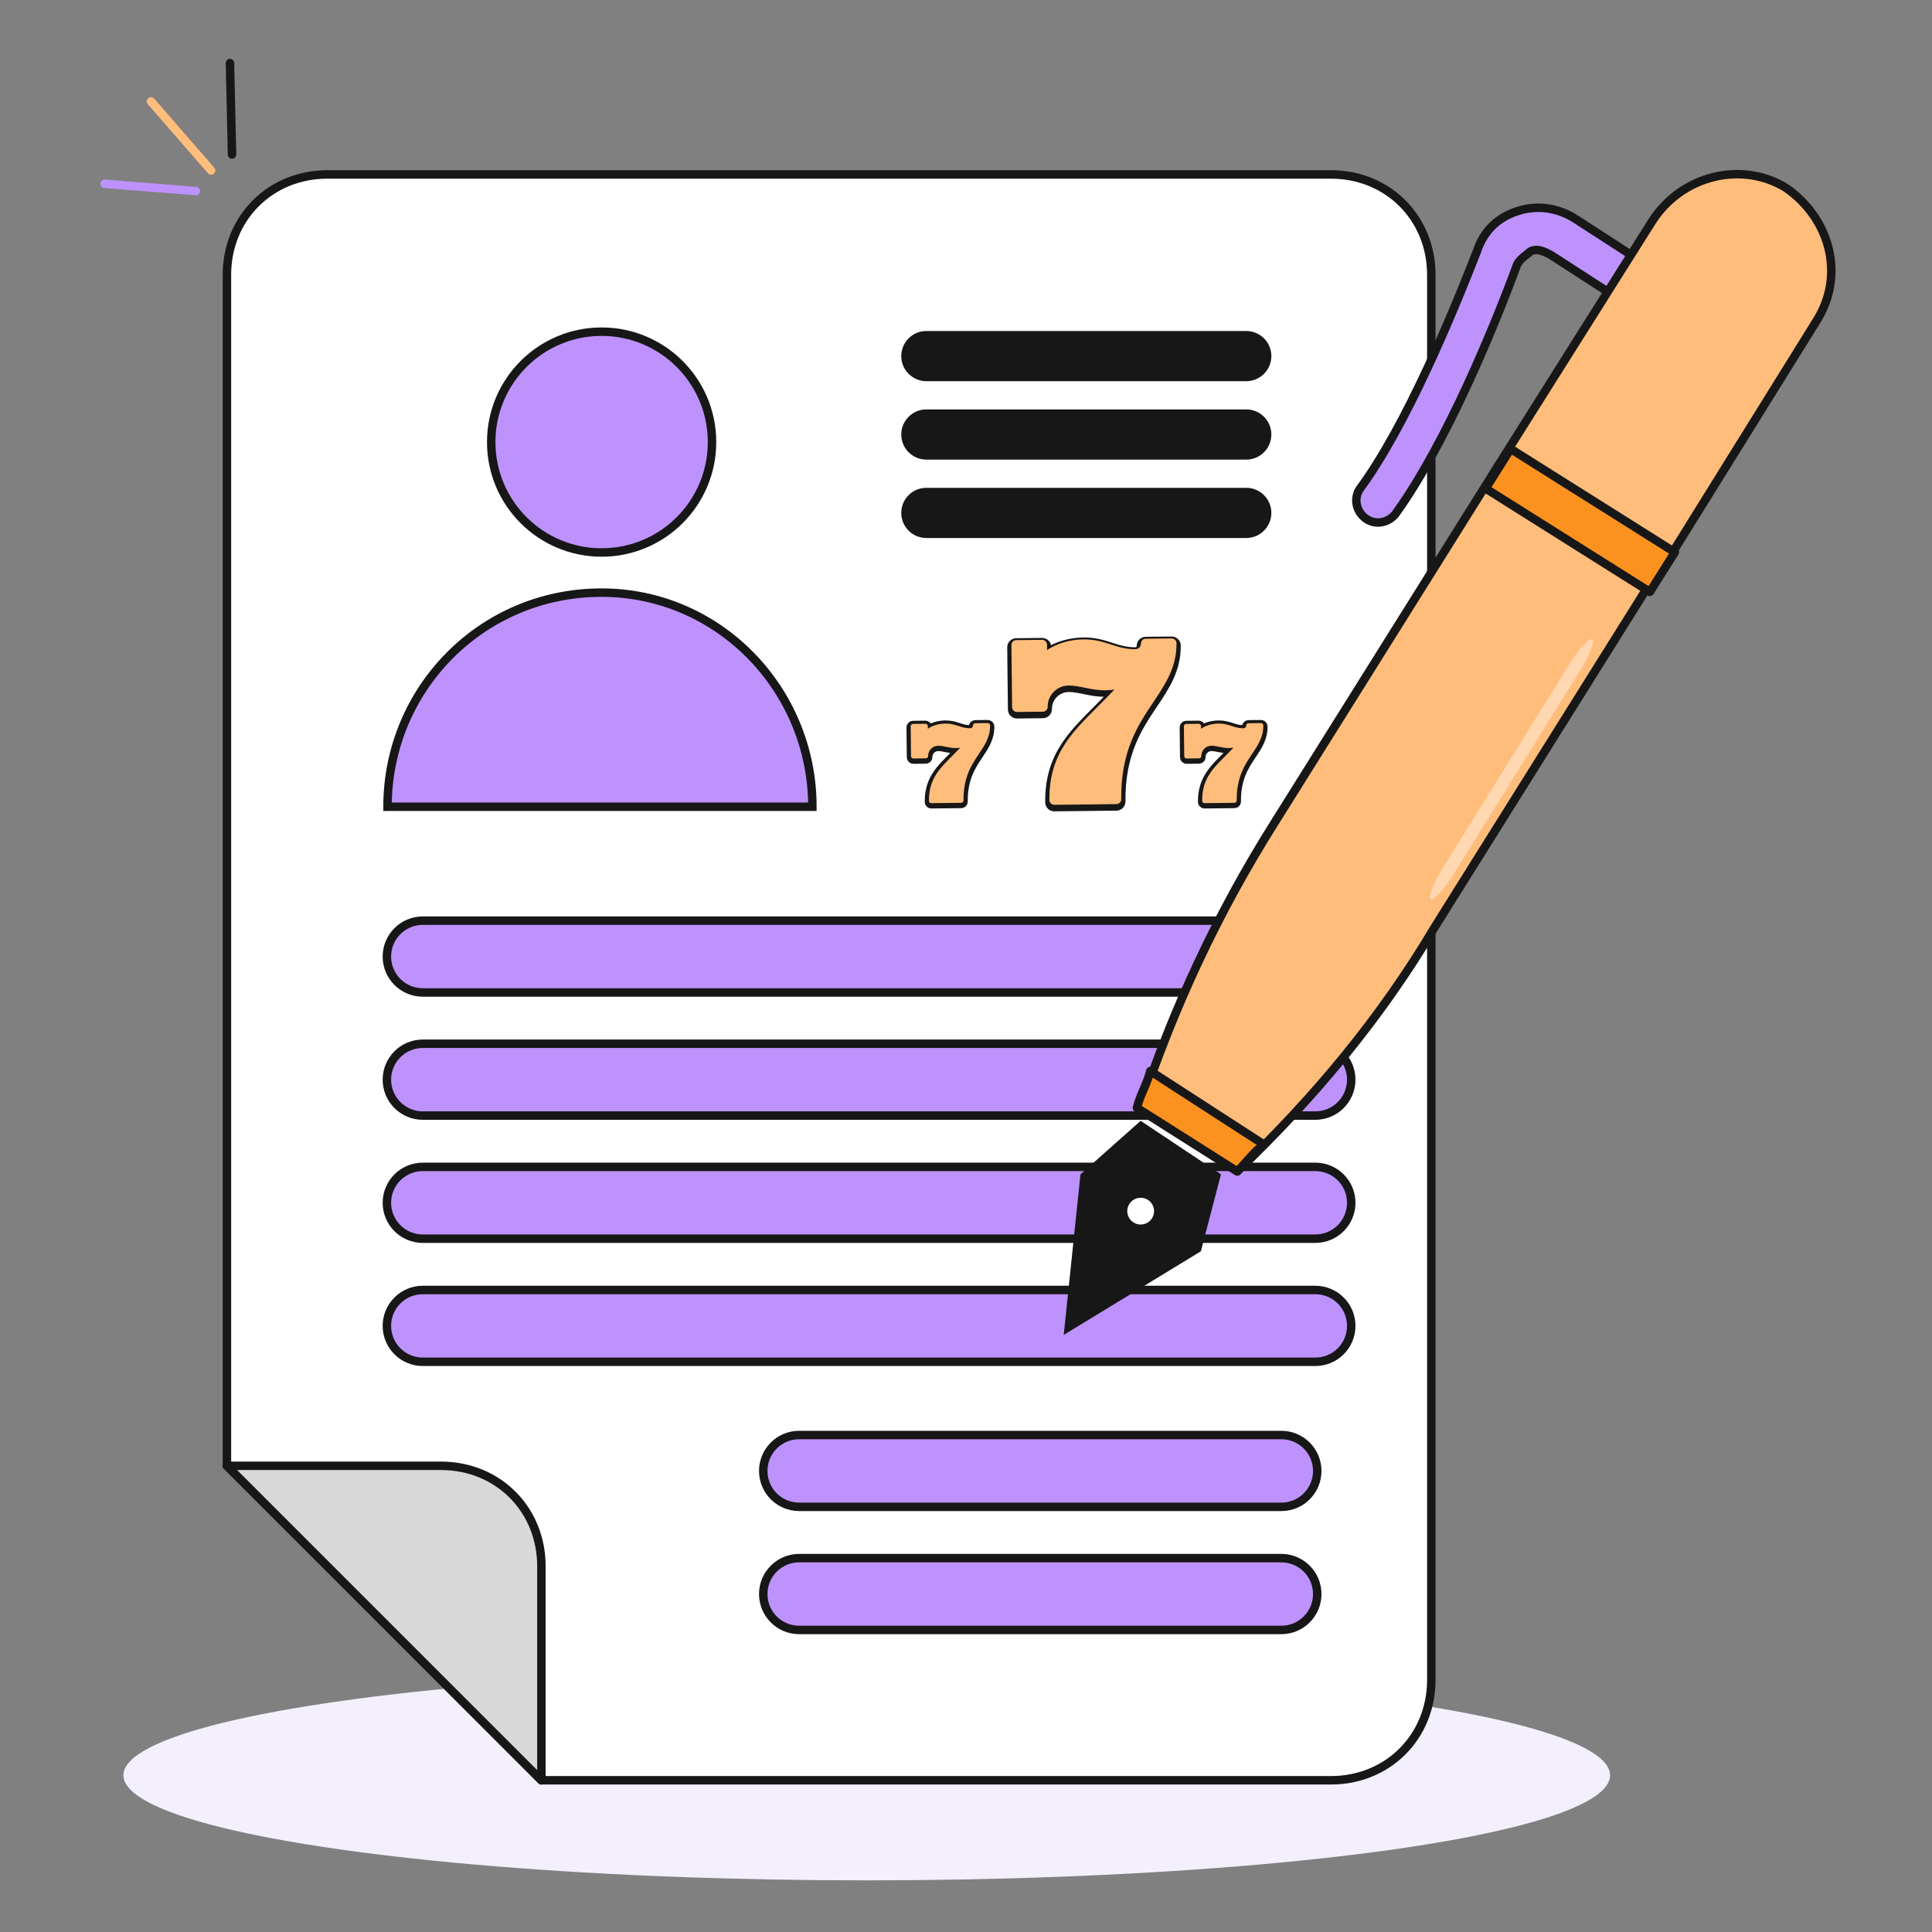
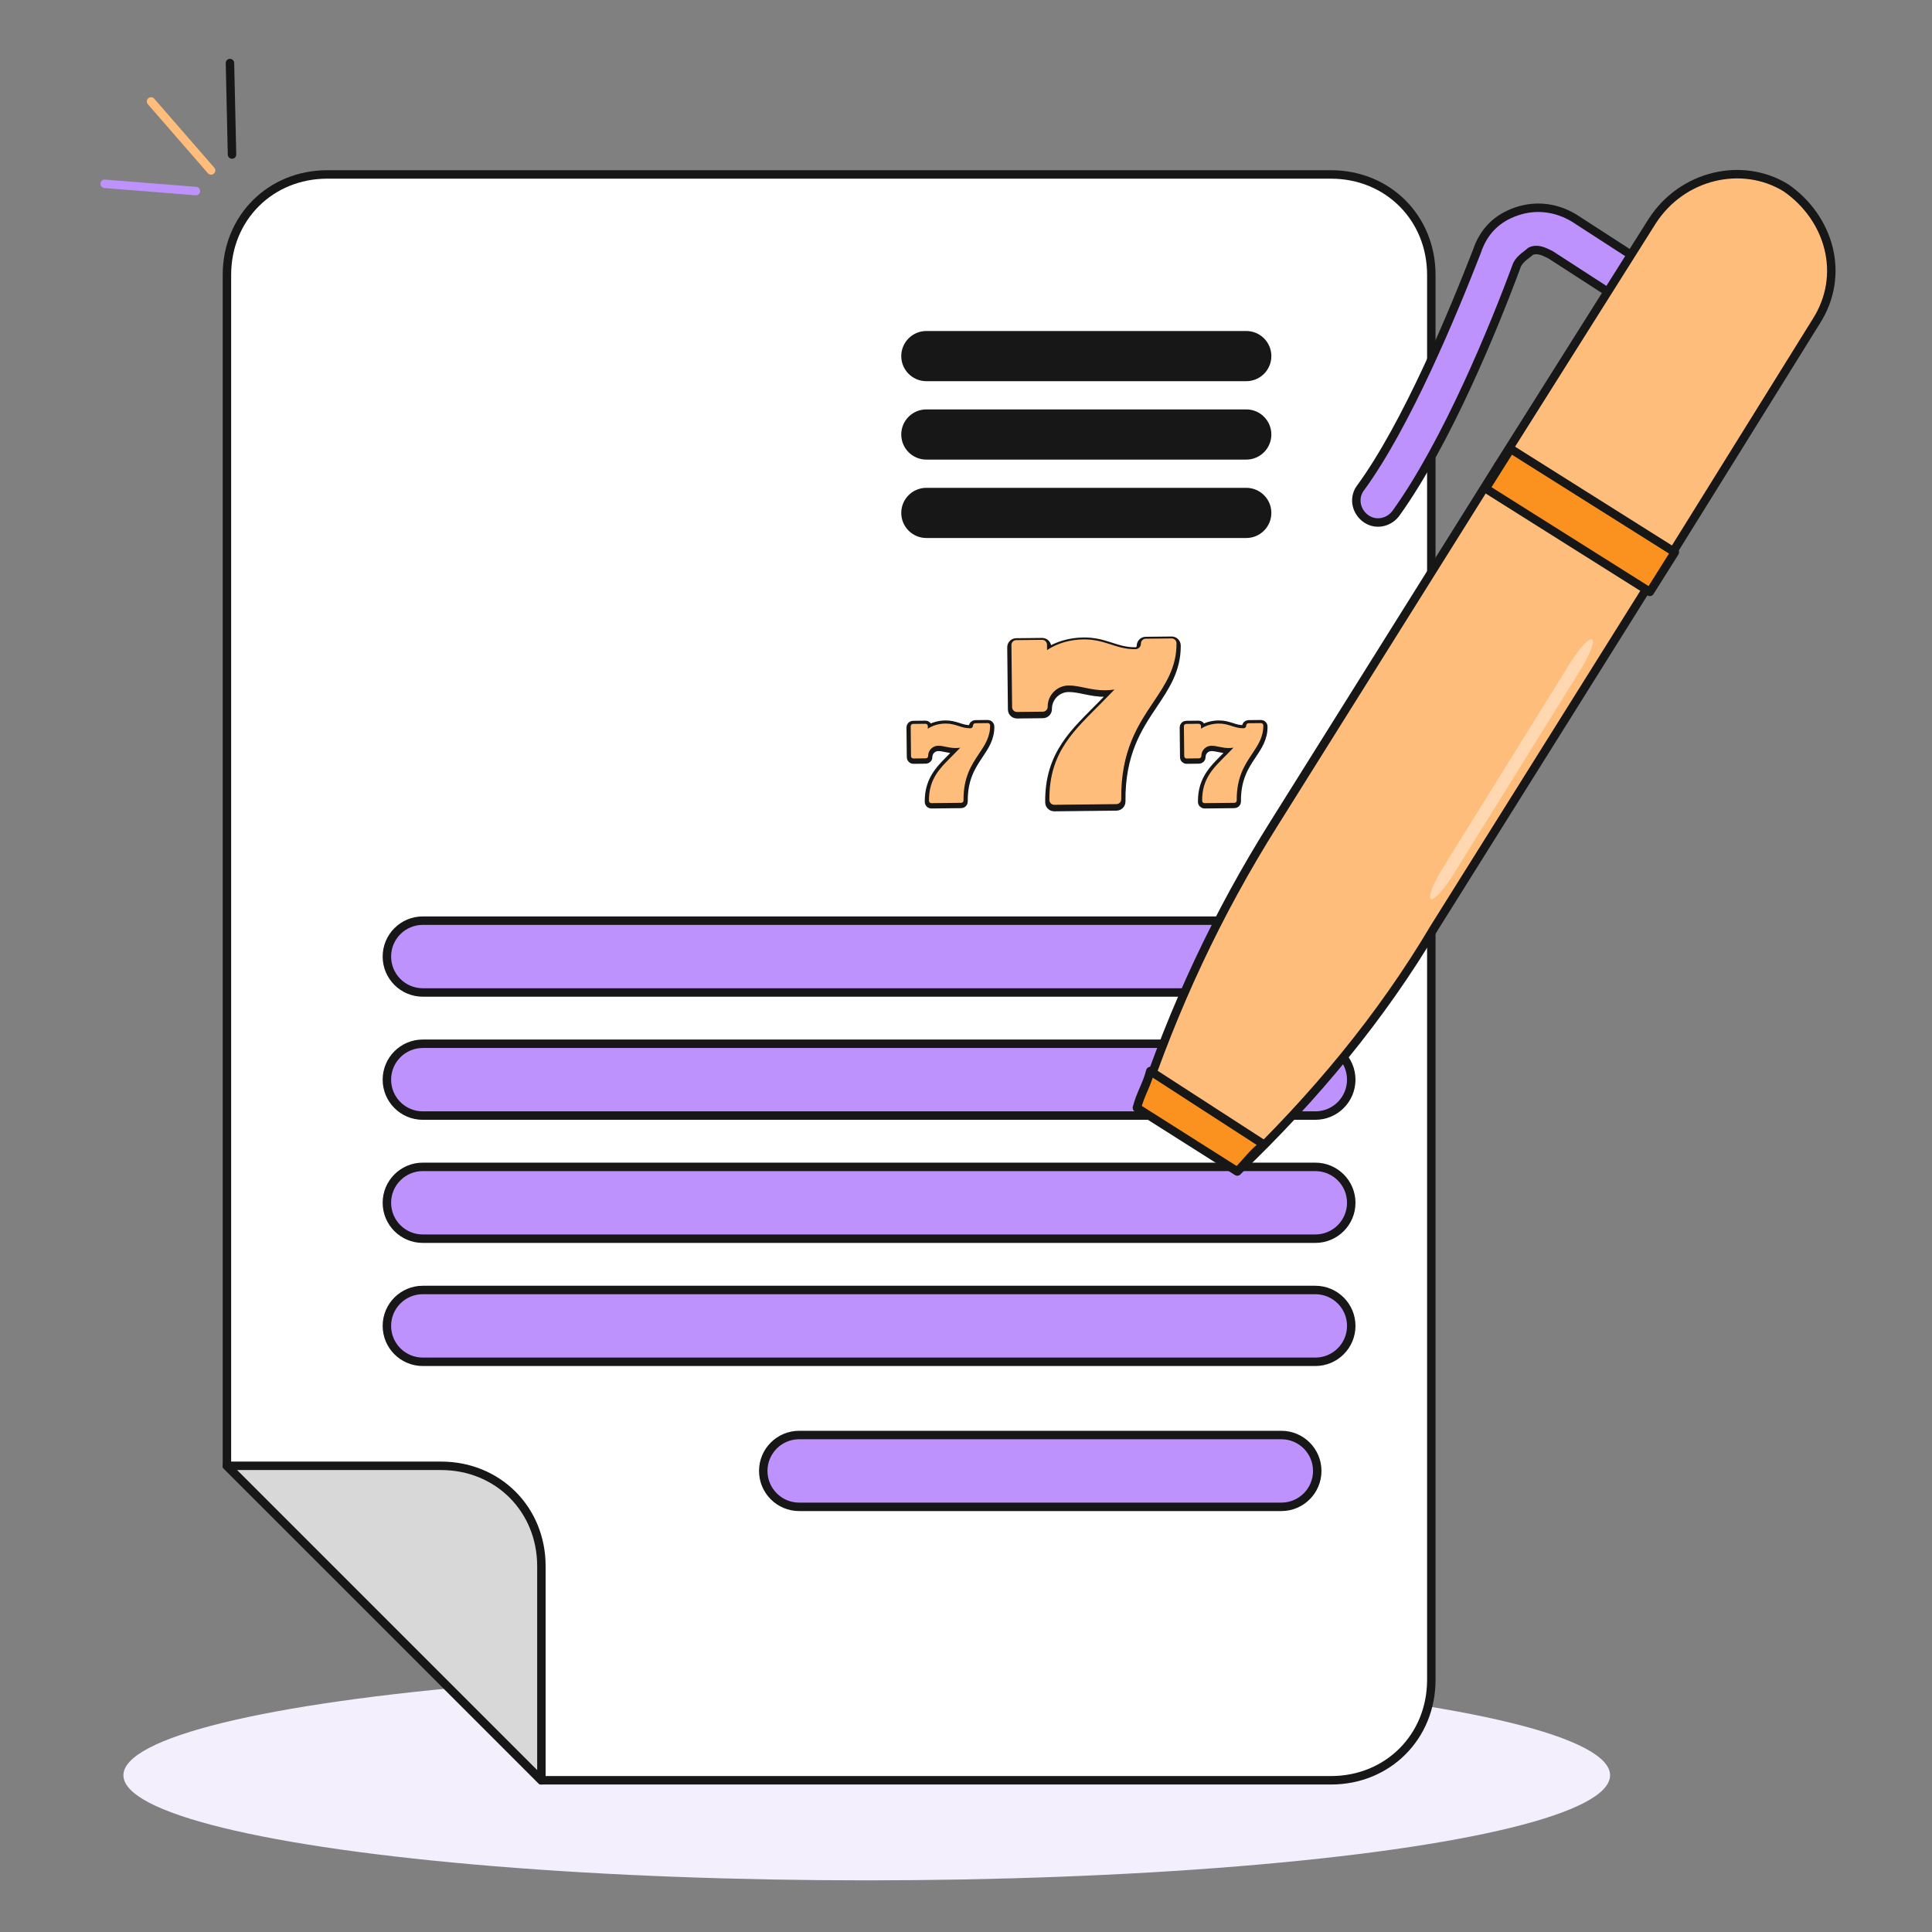
<svg xmlns="http://www.w3.org/2000/svg" width="457" height="457" viewBox="0 0 457 457" fill="none">
  <rect x="0" y="0" width="457" height="457" fill="#808080" stroke="none" />
  <ellipse cx="205.023" cy="419.93" rx="175.829" ry="24.854" fill="#F4EFFC" />
  <path d="M314.825 421.113H128.065L53.678 346.725V65.003C53.678 51.55 63.966 41.262 77.419 41.262H314.825C328.278 41.262 338.566 51.55 338.566 65.003V397.372C338.566 410.825 328.278 421.113 314.825 421.113Z" fill="white" stroke="#171717" stroke-width="2" />
  <path d="M311.133 217.774H100.009C95.318 217.774 91.515 221.577 91.515 226.267C91.515 230.958 95.318 234.761 100.009 234.761H311.133C315.824 234.761 319.627 230.958 319.627 226.267C319.627 221.577 315.824 217.774 311.133 217.774Z" fill="#BE92FD" stroke="#171717" stroke-width="2" />
  <path d="M311.133 246.895H100.009C95.318 246.895 91.515 250.697 91.515 255.388C91.515 260.079 95.318 263.882 100.009 263.882H311.133C315.824 263.882 319.627 260.079 319.627 255.388C319.627 250.697 315.824 246.895 311.133 246.895Z" fill="#BE92FD" stroke="#171717" stroke-width="2" />
  <path d="M311.133 276.015H100.009C95.318 276.015 91.515 279.818 91.515 284.509C91.515 289.199 95.318 293.002 100.009 293.002H311.133C315.824 293.002 319.627 289.199 319.627 284.509C319.627 279.818 315.824 276.015 311.133 276.015Z" fill="#BE92FD" stroke="#171717" stroke-width="2" />
  <path d="M311.133 305.136H100.009C95.318 305.136 91.515 308.938 91.515 313.629C91.515 318.32 95.318 322.123 100.009 322.123H311.133C315.824 322.123 319.627 318.32 319.627 313.629C319.627 308.938 315.824 305.136 311.133 305.136Z" fill="#BE92FD" stroke="#171717" stroke-width="2" />
  <path d="M303.092 339.444H189.036C184.345 339.444 180.542 343.247 180.542 347.938C180.542 352.629 184.345 356.431 189.036 356.431H303.092C307.783 356.431 311.585 352.629 311.585 347.938C311.585 343.247 307.783 339.444 303.092 339.444Z" fill="#BE92FD" stroke="#171717" stroke-width="2" />
-   <path d="M303.092 368.565H189.036C184.345 368.565 180.542 372.368 180.542 377.058C180.542 381.749 184.345 385.552 189.036 385.552H303.092C307.783 385.552 311.585 381.749 311.585 377.058C311.585 372.368 307.783 368.565 303.092 368.565Z" fill="#BE92FD" stroke="#171717" stroke-width="2" />
  <path d="M294.794 115.391H219.121C215.843 115.391 213.186 118.048 213.186 121.326C213.186 124.604 215.843 127.261 219.121 127.261H294.794C298.072 127.261 300.729 124.604 300.729 121.326C300.729 118.048 298.072 115.391 294.794 115.391Z" fill="#171717" />
  <path d="M294.794 96.843H219.121C215.843 96.843 213.186 99.501 213.186 102.778C213.186 106.056 215.843 108.714 219.121 108.714H294.794C298.072 108.714 300.729 106.056 300.729 102.778C300.729 99.501 298.072 96.843 294.794 96.843Z" fill="#171717" />
  <path d="M294.794 78.296H219.121C215.843 78.296 213.186 80.953 213.186 84.231C213.186 87.509 215.843 90.166 219.121 90.166H294.794C298.072 90.166 300.729 87.509 300.729 84.231C300.729 80.953 298.072 78.296 294.794 78.296Z" fill="#171717" />
  <path d="M128.065 421.114V370.467C128.065 357.014 117.777 346.727 104.324 346.727H53.678L128.065 421.114Z" fill="#D8D8D8" stroke="#171717" stroke-width="2" stroke-linejoin="round" />
-   <path d="M142.31 130.687C156.733 130.687 168.425 118.995 168.425 104.572C168.425 90.15 156.733 78.457 142.31 78.457C127.887 78.457 116.195 90.15 116.195 104.572C116.195 118.995 127.887 130.687 142.31 130.687Z" fill="#BE92FD" stroke="#171717" stroke-width="2" />
-   <path d="M192.165 190.828H91.664C91.664 163.131 113.822 140.181 142.311 140.181C170.008 140.181 192.165 163.13 192.165 190.828Z" fill="#BE92FD" stroke="#171717" stroke-width="2" />
  <path d="M323.234 122.771C325.608 124.354 328.774 123.563 330.357 121.189C342.227 104.571 353.306 77.664 358.845 62.629C359.637 61.047 361.219 60.255 362.011 59.463C363.593 58.672 365.177 59.463 366.759 60.255L380.212 68.96C382.586 70.542 385.752 69.751 387.334 67.377C388.917 65.003 388.126 61.837 385.752 60.255L372.299 51.55C368.342 49.176 363.594 48.385 358.846 49.968C354.098 51.55 350.932 54.716 349.35 59.464C343.81 73.708 332.731 100.615 321.653 115.65C320.069 118.023 320.86 121.189 323.234 122.771Z" fill="#BE92FD" stroke="#171717" stroke-width="2" stroke-linejoin="round" />
  <path d="M292.667 277.086C310.868 259.676 326.696 240.683 339.357 219.317L392.378 134.642L354.393 110.11L301.372 194.785C287.919 216.151 277.631 238.309 269.717 262.05L292.667 277.086Z" fill="#FFBD7B" stroke="#171717" stroke-width="2" stroke-linejoin="round" />
  <path d="M272.093 253.345C271.301 256.51 269.719 258.884 268.927 262.049L292.668 277.085C295.042 274.711 296.624 272.337 298.999 270.755L272.093 253.345Z" fill="#FB921F" stroke="#171717" stroke-width="2" stroke-linejoin="round" />
  <path d="M390.796 52.343L354.393 110.112L393.17 134.644L429.573 76.084C436.695 65.005 432.738 51.552 422.45 44.43C412.162 38.099 397.918 41.264 390.796 52.343Z" fill="#FFBD7B" stroke="#171717" stroke-width="2" stroke-linejoin="round" />
  <path d="M390.265 140.008L396.168 130.633L357.33 106.179L351.427 115.554L390.265 140.008Z" fill="#FB921F" stroke="#171717" stroke-width="2" stroke-linejoin="round" />
-   <path d="M269.818 265.117L255.573 277.779L251.617 315.764L284.062 295.98L288.81 277.779L269.818 265.117Z" fill="#171717" />
-   <path d="M269.817 289.652C271.565 289.652 272.983 288.235 272.983 286.486C272.983 284.738 271.565 283.321 269.817 283.321C268.069 283.321 266.651 284.738 266.651 286.486C266.651 288.235 268.069 289.652 269.817 289.652Z" fill="white" />
  <path d="M264.09 190.752L249.387 190.914C248.756 190.921 248.238 190.414 248.231 189.782C248.105 178.288 254.38 173.106 260.568 166.781L263.624 163.657C262.907 163.76 262.146 163.815 261.344 163.824C258.125 163.859 255.333 162.665 252.754 162.693C250.007 162.723 247.796 164.983 247.826 167.73C247.833 168.362 247.327 168.879 246.695 168.886L240.569 168.954C239.937 168.96 239.419 168.454 239.412 167.822L239.251 153.119C239.244 152.488 239.751 151.97 240.382 151.963L246.509 151.896C247.14 151.889 247.658 152.395 247.665 153.027L247.679 154.314C250.052 152.725 253.079 151.824 256.31 151.788C261.443 151.732 263.944 154.155 268.59 154.104C269.31 154.096 269.89 153.504 269.882 152.783C269.875 152.152 270.382 151.634 271.013 151.627L277.139 151.56C277.771 151.553 278.289 152.059 278.296 152.691C278.358 158.364 275.675 162.37 272.834 166.611C269.207 172.025 265.096 178.162 265.222 189.596C265.229 190.228 264.722 190.745 264.09 190.752Z" fill="#171717" stroke="#171717" stroke-width="2" />
  <path d="M264.085 190.208L249.382 190.369C248.75 190.376 248.233 189.87 248.226 189.238C248.1 177.744 254.375 172.561 260.562 166.237L263.618 163.113C262.901 163.215 262.141 163.271 261.339 163.28C258.12 163.315 255.327 162.12 252.749 162.149C250.001 162.179 247.791 164.438 247.821 167.185C247.828 167.817 247.321 168.335 246.69 168.342L240.563 168.409C239.932 168.416 239.414 167.909 239.407 167.278L239.246 152.575C239.239 151.943 239.745 151.426 240.377 151.419L246.503 151.351C247.135 151.344 247.653 151.851 247.66 152.483L247.674 153.77C250.046 152.18 253.074 151.279 256.305 151.244C261.438 151.188 263.939 153.611 268.584 153.56C269.305 153.552 269.884 152.959 269.877 152.239C269.87 151.607 270.376 151.089 271.008 151.083L277.134 151.015C277.766 151.008 278.284 151.515 278.29 152.147C278.353 157.819 275.669 161.825 272.829 166.066C269.202 171.481 265.091 177.618 265.216 189.051C265.223 189.683 264.717 190.201 264.085 190.208Z" fill="#FFBD7B" />
  <path d="M227.372 190.163L220.297 190.241C219.993 190.244 219.744 190.001 219.741 189.697C219.68 184.166 222.7 181.673 225.677 178.63L227.147 177.127C226.802 177.176 226.436 177.203 226.05 177.207C224.502 177.224 223.158 176.649 221.917 176.663C220.595 176.677 219.532 177.765 219.546 179.086C219.55 179.39 219.306 179.639 219.002 179.643L216.054 179.675C215.75 179.678 215.501 179.435 215.498 179.131L215.42 172.057C215.417 171.753 215.661 171.504 215.965 171.5L218.912 171.468C219.216 171.465 219.465 171.708 219.469 172.012L219.475 172.632C220.617 171.867 222.074 171.433 223.628 171.416C226.098 171.389 227.301 172.555 229.536 172.531C229.883 172.527 230.162 172.242 230.158 171.895C230.155 171.591 230.399 171.342 230.702 171.339L233.65 171.306C233.954 171.303 234.203 171.547 234.206 171.851C234.236 174.58 232.945 176.507 231.578 178.548C229.833 181.153 227.855 184.106 227.916 189.607C227.919 189.911 227.675 190.16 227.372 190.163Z" fill="#171717" stroke="#171717" stroke-width="2" />
  <path d="M227.369 189.9L220.294 189.978C219.991 189.981 219.741 189.738 219.738 189.434C219.677 183.903 222.697 181.41 225.674 178.367L227.144 176.864C226.799 176.913 226.433 176.94 226.047 176.944C224.499 176.961 223.155 176.386 221.914 176.4C220.592 176.414 219.529 177.501 219.543 178.823C219.547 179.127 219.303 179.376 218.999 179.38L216.051 179.412C215.747 179.415 215.498 179.172 215.495 178.868L215.417 171.794C215.414 171.49 215.658 171.24 215.962 171.237L218.909 171.205C219.213 171.201 219.462 171.445 219.466 171.749L219.472 172.368C220.614 171.604 222.071 171.17 223.625 171.153C226.095 171.126 227.298 172.292 229.533 172.267C229.88 172.264 230.159 171.978 230.155 171.632C230.152 171.328 230.396 171.079 230.7 171.075L233.647 171.043C233.951 171.04 234.2 171.283 234.203 171.587C234.233 174.317 232.942 176.244 231.576 178.285C229.83 180.89 227.853 183.843 227.913 189.344C227.916 189.648 227.673 189.897 227.369 189.9Z" fill="#FFBD7B" />
  <path d="M291.996 190.163L284.922 190.241C284.618 190.244 284.369 190.001 284.365 189.697C284.305 184.166 287.324 181.673 290.301 178.63L291.772 177.127C291.427 177.176 291.061 177.203 290.675 177.207C289.126 177.224 287.782 176.649 286.542 176.663C285.22 176.677 284.156 177.765 284.171 179.086C284.174 179.39 283.93 179.639 283.626 179.643L280.679 179.675C280.375 179.678 280.126 179.435 280.122 179.131L280.045 172.057C280.042 171.753 280.285 171.504 280.589 171.5L283.537 171.468C283.841 171.465 284.09 171.708 284.093 172.012L284.1 172.632C285.241 171.867 286.698 171.433 288.253 171.416C290.722 171.389 291.926 172.555 294.161 172.531C294.507 172.527 294.786 172.242 294.783 171.895C294.779 171.591 295.023 171.342 295.327 171.339L298.275 171.306C298.578 171.303 298.828 171.547 298.831 171.851C298.861 174.58 297.57 176.507 296.203 178.548C294.458 181.153 292.48 184.106 292.54 189.607C292.544 189.911 292.3 190.16 291.996 190.163Z" fill="#171717" stroke="#171717" stroke-width="2" />
  <path d="M291.993 189.9L284.919 189.978C284.615 189.981 284.366 189.738 284.363 189.434C284.302 183.903 287.321 181.41 290.298 178.367L291.769 176.864C291.424 176.913 291.058 176.94 290.672 176.944C289.123 176.961 287.78 176.386 286.539 176.4C285.217 176.414 284.154 177.501 284.168 178.823C284.171 179.127 283.928 179.376 283.624 179.38L280.676 179.412C280.372 179.415 280.123 179.172 280.12 178.868L280.042 171.794C280.039 171.49 280.283 171.24 280.587 171.237L283.534 171.205C283.838 171.201 284.087 171.445 284.09 171.749L284.097 172.368C285.239 171.604 286.696 171.17 288.25 171.153C290.72 171.126 291.923 172.292 294.158 172.267C294.505 172.264 294.784 171.978 294.78 171.632C294.777 171.328 295.02 171.079 295.324 171.075L298.272 171.043C298.576 171.04 298.825 171.283 298.828 171.587C298.858 174.317 297.567 176.244 296.2 178.285C294.455 180.89 292.477 183.843 292.538 189.344C292.541 189.648 292.297 189.897 291.993 189.9Z" fill="#FFBD7B" />
  <g opacity="0.4">
    <path d="M373.801 158.527L343.745 206.912C341.508 210.514 339.14 213.082 338.452 212.654C337.764 212.227 339.017 208.967 341.254 205.365L371.31 156.98C373.547 153.378 375.915 150.81 376.603 151.238C377.291 151.665 376.038 154.926 373.801 158.527Z" fill="white" />
  </g>
  <path d="M49.931 40.322L35.726 23.993" stroke="#FFBD7B" stroke-width="2" stroke-linecap="round" />
  <path d="M54.883 36.552L54.396 14.915" stroke="#171717" stroke-width="2" stroke-linecap="round" />
  <path d="M46.333 45.195L24.759 43.48" stroke="#BE92FD" stroke-width="2" stroke-linecap="round" />
</svg>